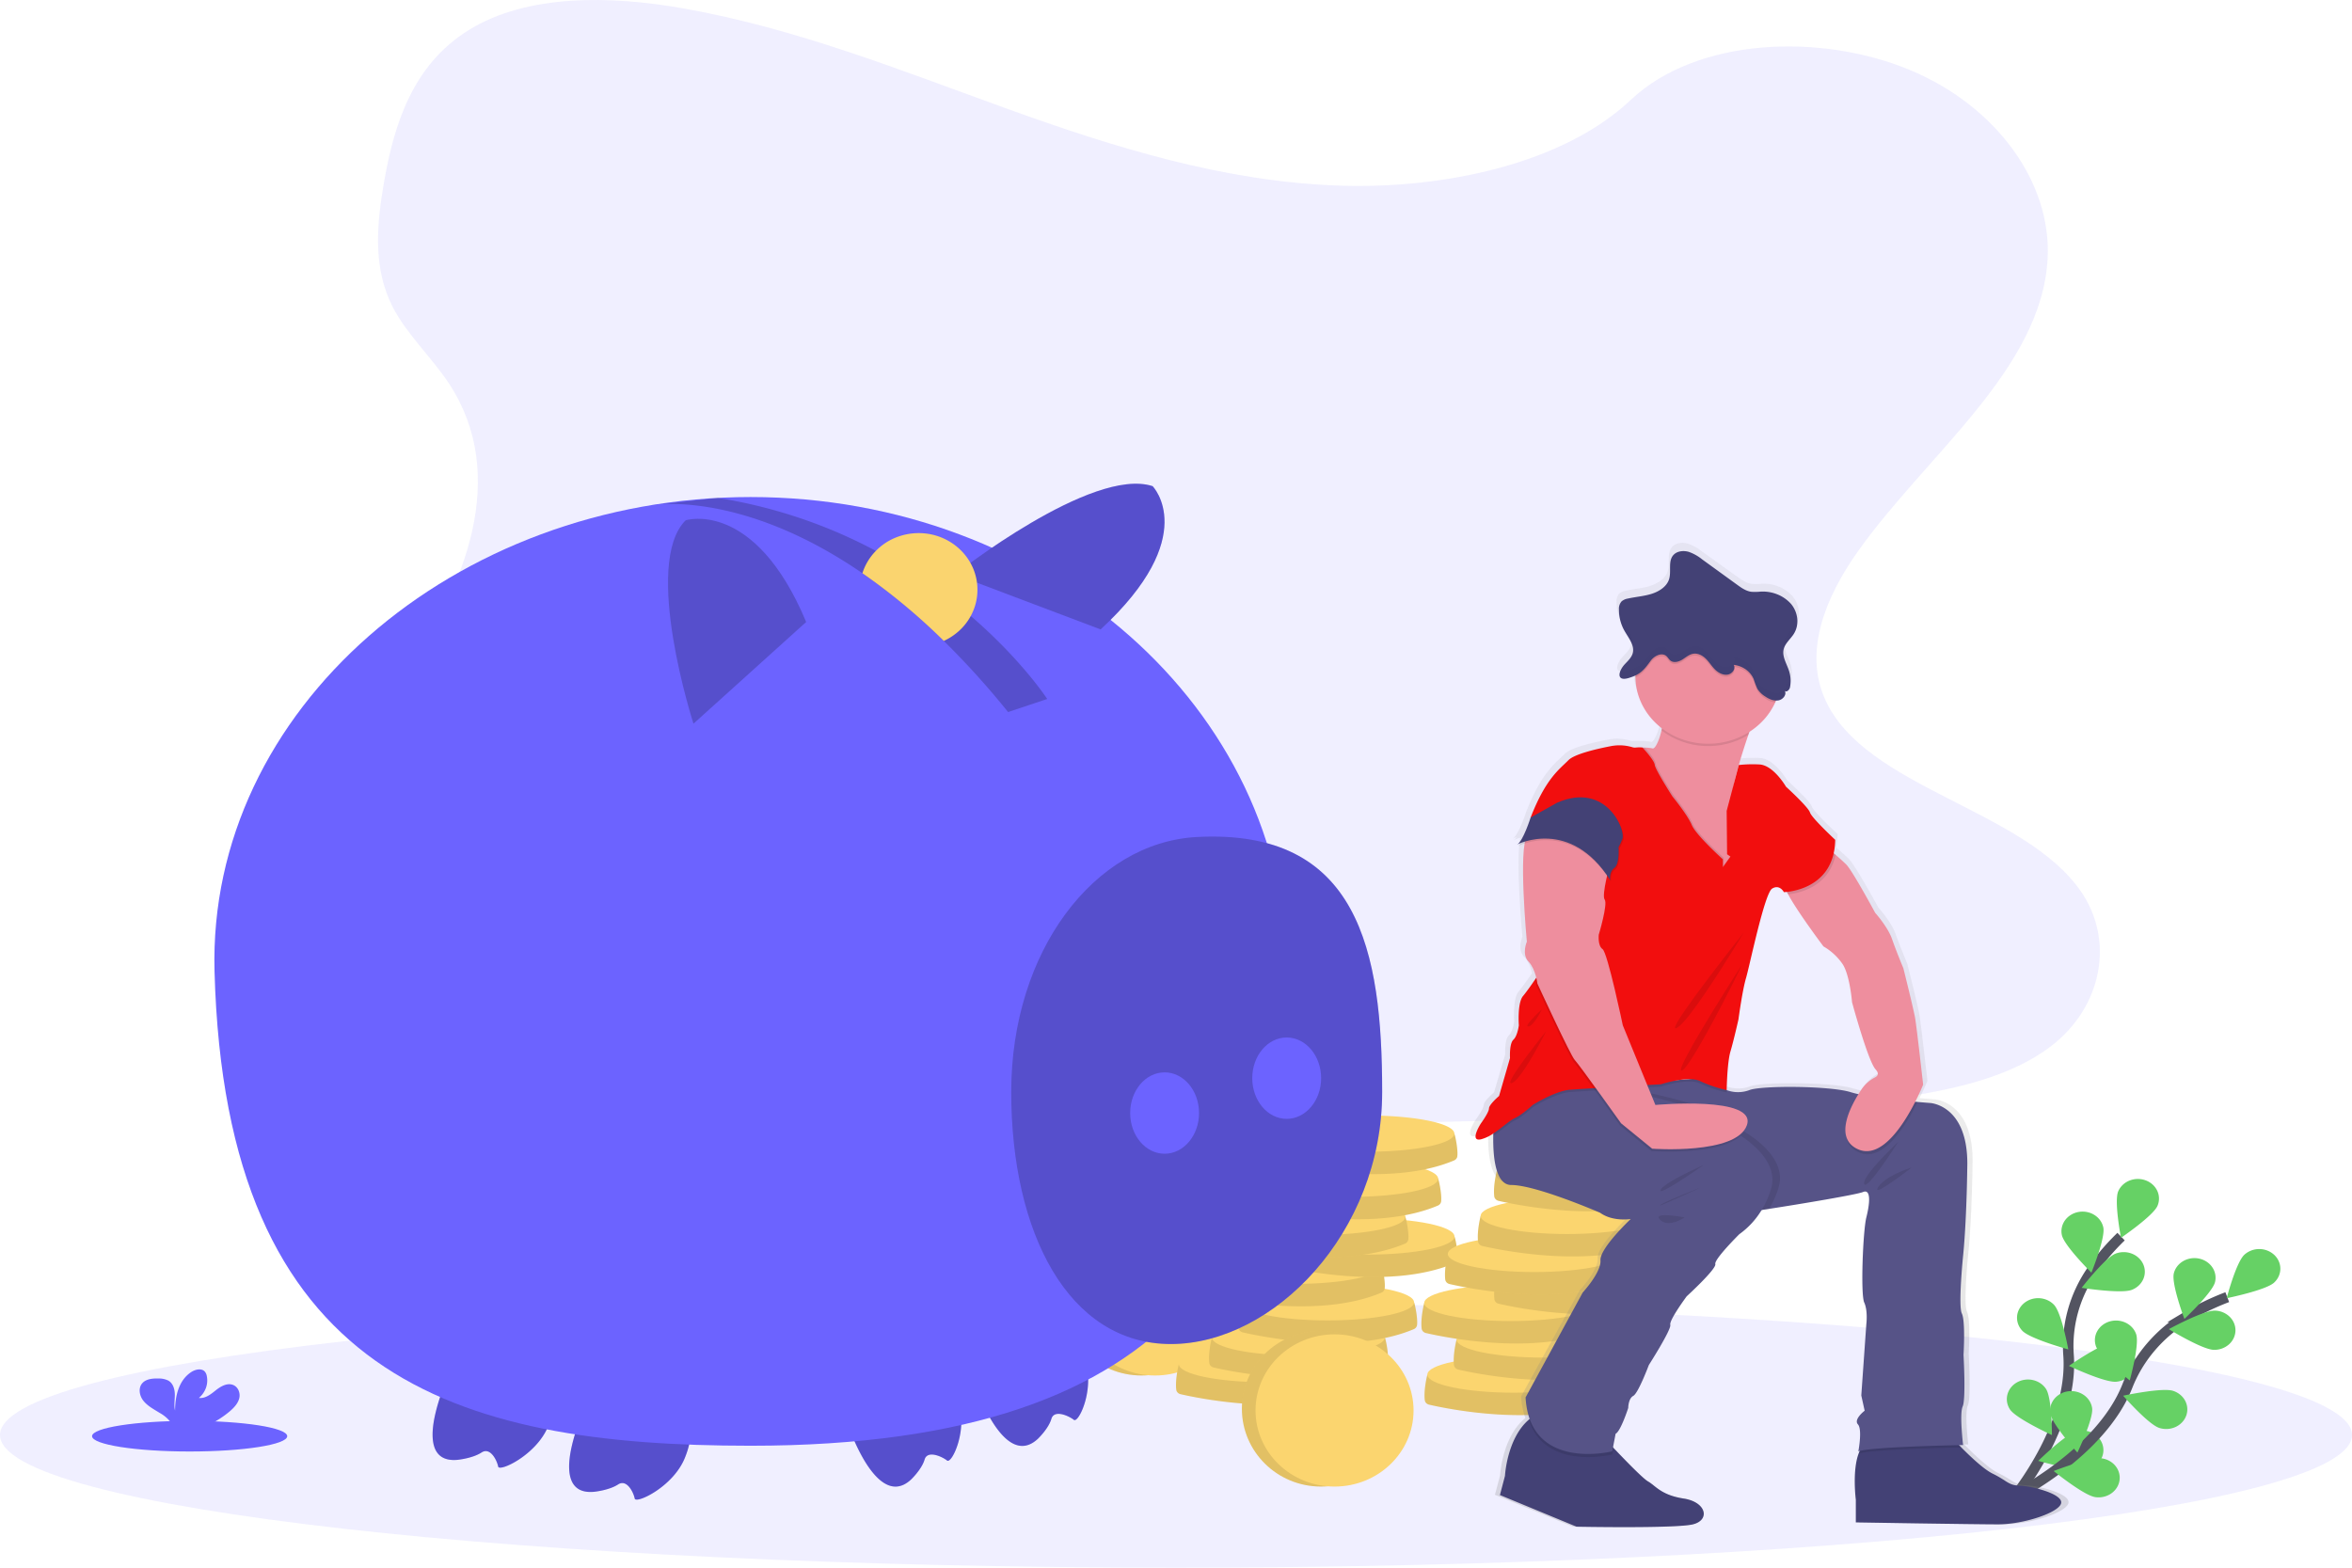
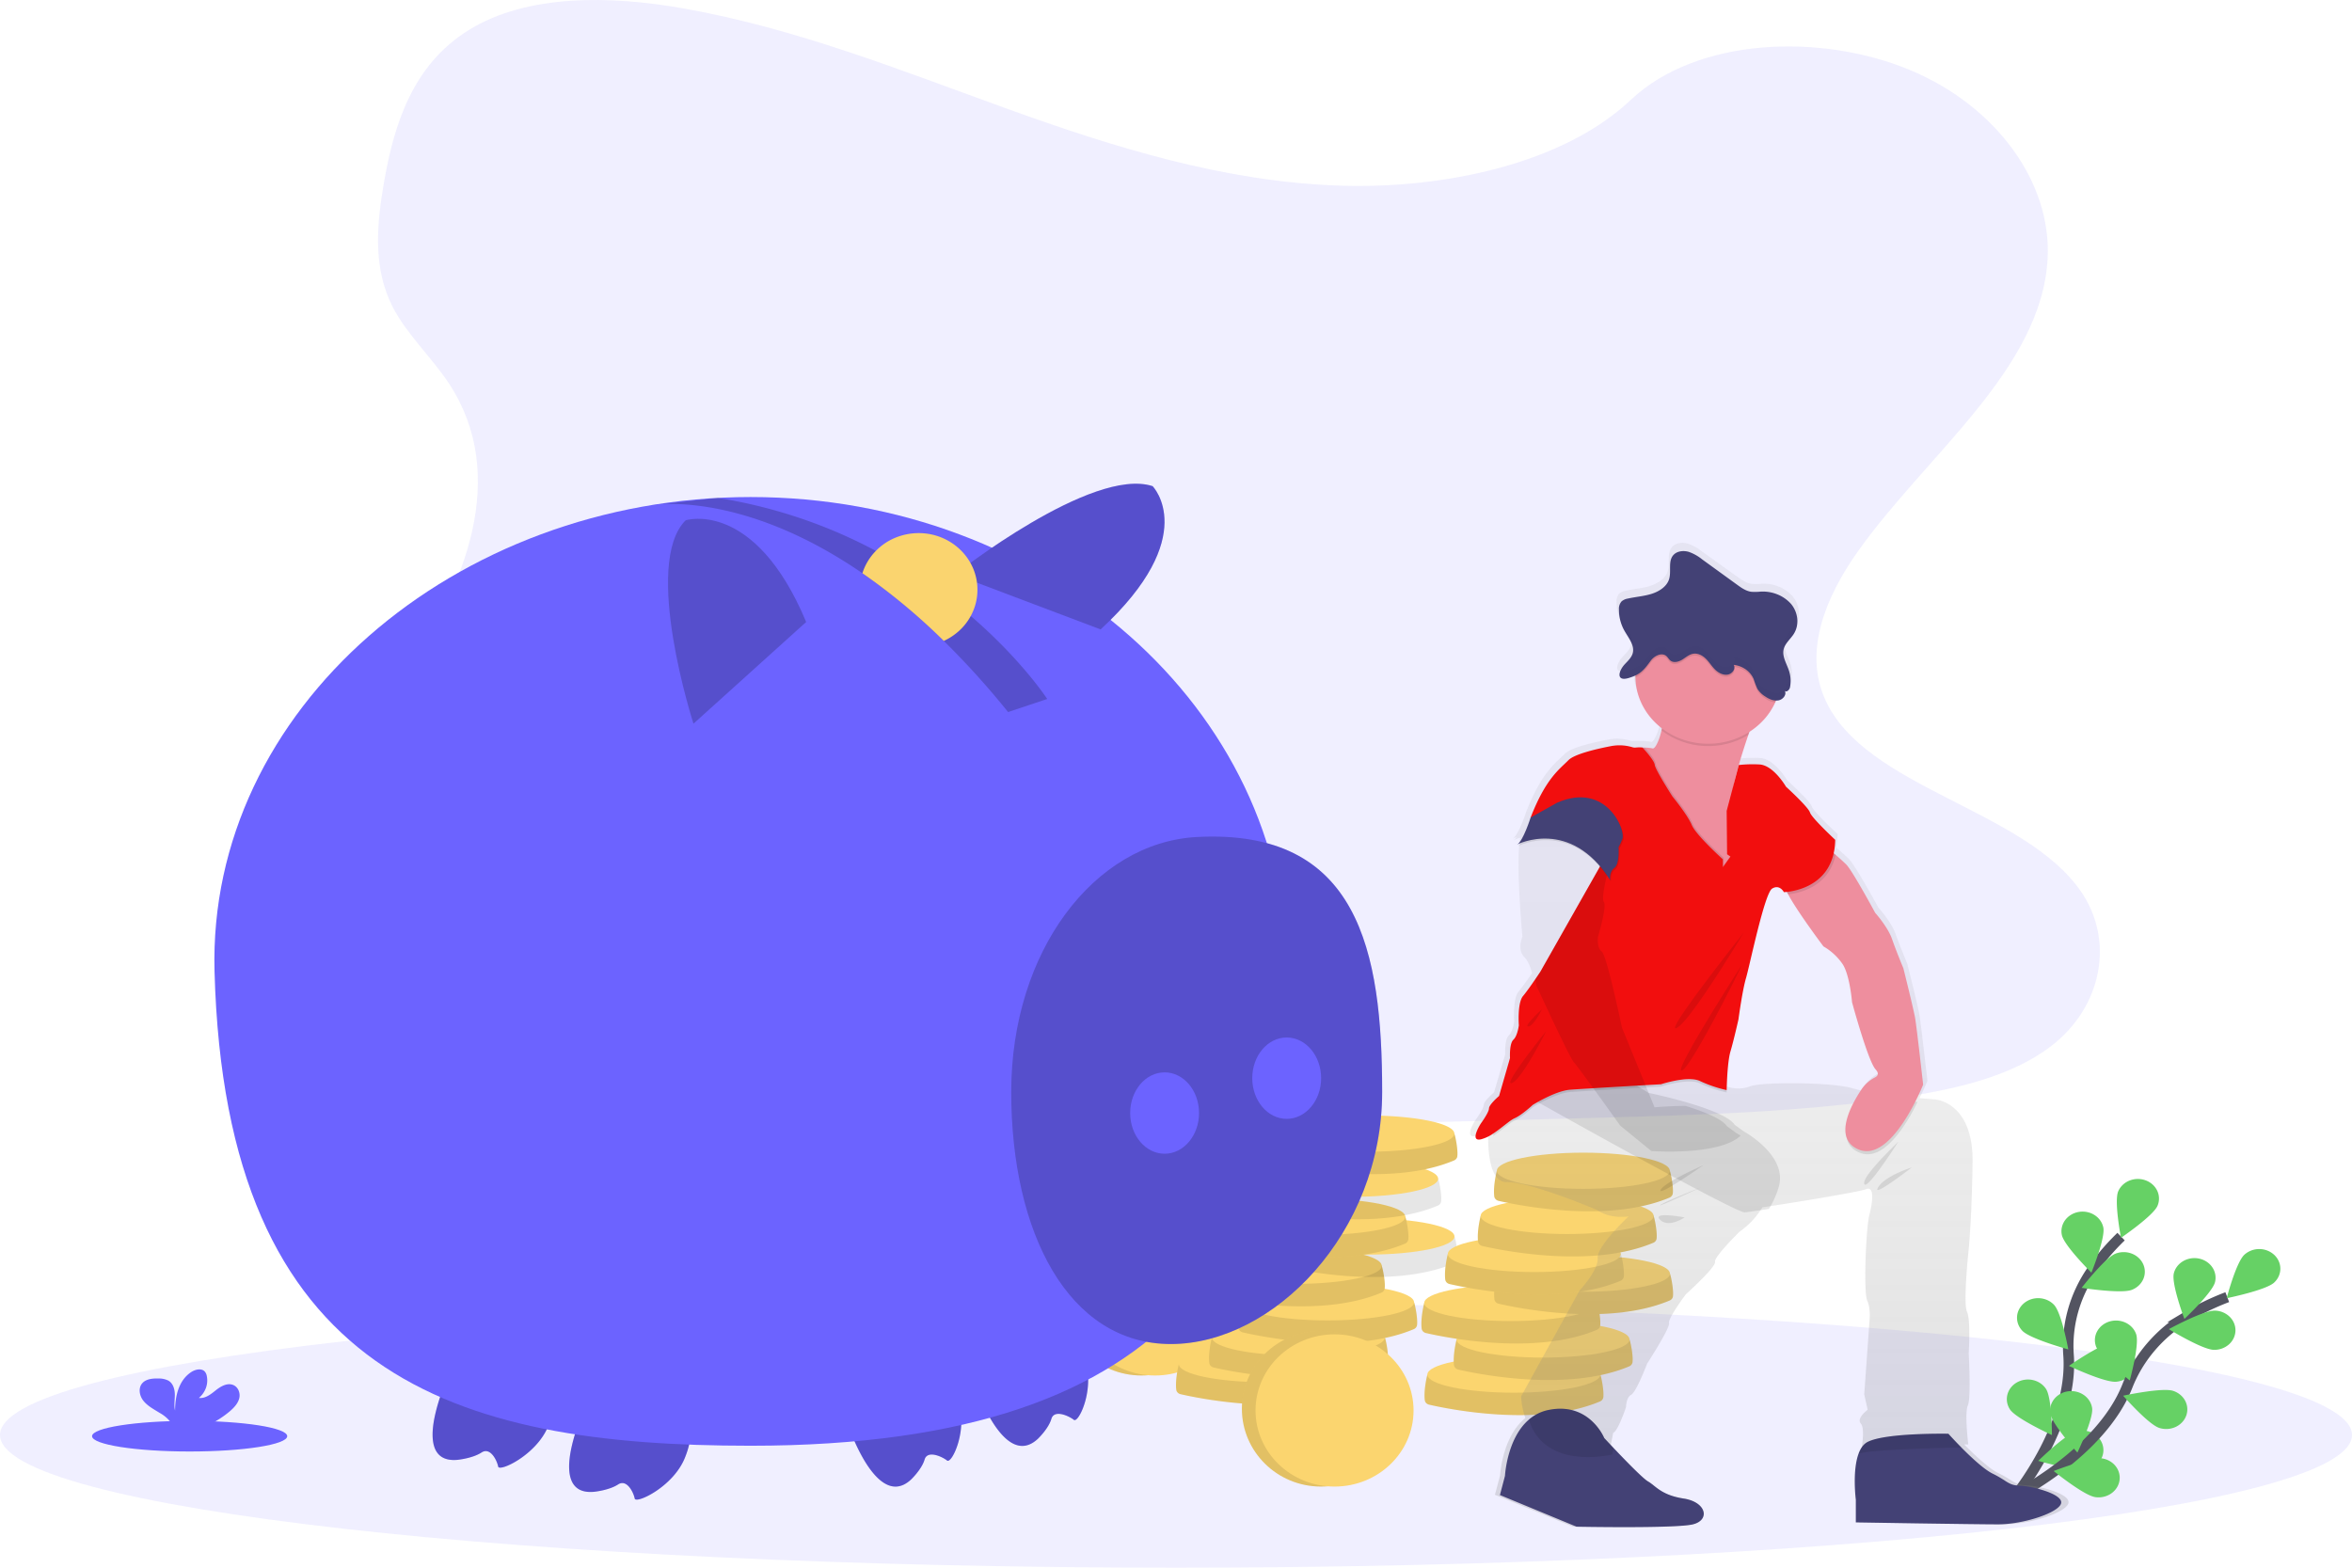
<svg xmlns="http://www.w3.org/2000/svg" width="447" height="298" fill="none">
  <g clip-path="url(#clip0)">
    <path opacity=".1" d="M223.5 298c123.436 0 223.5-11.292 223.5-25.221s-100.064-25.221-223.5-25.221S0 258.85 0 272.779 100.064 298 223.5 298z" fill="#6C63FF" />
    <path d="M382.423 285.142s11.656-13.77 10.714-27.433c-.435-5.728 1.143-11.433 4.498-16.258a45.341 45.341 0 015.477-6.384" stroke="#535461" stroke-width="2" stroke-miterlimit="10" />
    <path d="M402.573 226.453c-.821 1.913.525 8.84.525 8.84s6.113-4.164 6.935-6.077a3.48 3.48 0 00-.042-2.852c-.42-.907-1.212-1.623-2.201-1.989a4.298 4.298 0 00-3.072.036c-.978.39-1.749 1.125-2.145 2.042zM391.856 234.763c.43 2.02 5.615 7.155 5.615 7.155s2.694-6.58 2.265-8.6a3.602 3.602 0 00-.598-1.344 3.863 3.863 0 00-1.106-1.03 4.18 4.18 0 00-1.447-.559 4.321 4.321 0 00-1.567-.002 4.185 4.185 0 00-1.448.555c-.439.271-.816.62-1.11 1.027a3.588 3.588 0 00-.601 1.343c-.104.48-.105.974-.003 1.455zM384.345 252.964c1.469 1.542 8.738 3.545 8.738 3.545s-1.252-6.942-2.722-8.485a3.996 3.996 0 00-1.247-.881 4.314 4.314 0 00-3.068-.175 4.079 4.079 0 00-1.354.733 3.763 3.763 0 00-.948 1.158 3.48 3.48 0 00-.188 2.848c.171.463.44.89.789 1.257zM382.004 267.924c1.167 1.751 7.967 4.865 7.967 4.865s.029-7.039-1.138-8.79a3.867 3.867 0 00-1.069-1.064 4.15 4.15 0 00-1.426-.604 4.323 4.323 0 00-1.567-.051 4.22 4.22 0 00-1.468.51 3.918 3.918 0 00-1.146.993 3.606 3.606 0 00-.649 1.324 3.463 3.463 0 00-.054 1.454c.085.484.272.947.55 1.363zM405.143 245.189c-2.05.785-9.527-.385-9.527-.385s4.414-5.723 6.464-6.508a4.303 4.303 0 013.074.004c.983.38 1.764 1.106 2.17 2.02a3.484 3.484 0 01-.004 2.854c-.409.913-1.192 1.638-2.177 2.015zM402.165 262.653c-2.209.18-8.967-3.013-8.967-3.013s6.057-4.235 8.266-4.415a4.315 4.315 0 011.559.157c.503.147.97.385 1.375.699.404.315.738.701.982 1.135a3.473 3.473 0 01.268 2.844 3.667 3.667 0 01-.754 1.276c-.34.375-.755.685-1.224.911a4.238 4.238 0 01-1.505.406zM396.762 279.258c-2.145.523-9.386-1.563-9.386-1.563s5.198-5.125 7.343-5.648a4.285 4.285 0 013.045.385c.92.498 1.589 1.316 1.86 2.272a3.495 3.495 0 01-.415 2.827c-.537.854-1.417 1.475-2.447 1.727z" fill="#66D165" />
    <path d="M382.522 284.569s16.668-8.205 21.769-21.05c2.103-5.4 6.036-10.022 11.209-13.171a49.472 49.472 0 017.794-3.776" stroke="#535461" stroke-width="2" stroke-miterlimit="10" />
    <path d="M426.56 238.496c-1.586 1.439-3.378 8.279-3.378 8.279s7.406-1.507 8.992-2.947c.762-.691 1.196-1.634 1.209-2.623.012-.989-.399-1.942-1.144-2.649a4.174 4.174 0 00-2.826-1.122 4.188 4.188 0 00-2.853 1.062zM413.136 242.059c-.489 2.009 2.01 8.654 2.01 8.654s5.335-5.002 5.823-7.01c.117-.478.13-.972.041-1.454a3.555 3.555 0 00-.562-1.358 3.86 3.86 0 00-1.079-1.055 4.178 4.178 0 00-1.431-.591 4.322 4.322 0 00-1.567-.038 4.196 4.196 0 00-1.462.522 3.893 3.893 0 00-1.136 1.001c-.305.4-.521.852-.637 1.329zM398.324 255.874c.67 1.963 6.441 6.528 6.441 6.528s1.885-6.818 1.215-8.78a3.665 3.665 0 00-.755-1.275 3.995 3.995 0 00-1.224-.909 4.31 4.31 0 00-3.062-.244 4.12 4.12 0 00-1.372.701 3.804 3.804 0 00-.979 1.136 3.486 3.486 0 00-.264 2.843zM389.653 268.67c.303 2.04 5.16 7.445 5.16 7.445s3.099-6.424 2.796-8.464a3.54 3.54 0 00-.513-1.374 3.83 3.83 0 00-1.04-1.088 4.158 4.158 0 00-1.41-.635 4.308 4.308 0 00-1.564-.086 4.194 4.194 0 00-1.48.476 3.915 3.915 0 00-1.172.966c-.318.39-.551.834-.684 1.308a3.46 3.46 0 00-.093 1.452zM420.731 256.59c-2.217-.053-8.542-3.935-8.542-3.935s6.534-3.572 8.751-3.518a4.154 4.154 0 012.808 1.16c.733.717 1.13 1.675 1.102 2.663-.028.989-.477 1.926-1.249 2.607a4.193 4.193 0 01-2.87 1.023zM410.386 271.437c-2.098-.667-6.882-6.128-6.882-6.128s7.385-1.594 9.484-.927c1.007.321 1.836.999 2.305 1.887.469.888.538 1.912.193 2.848-.345.935-1.076 1.705-2.032 2.14-.957.435-2.06.5-3.068.18zM398.199 284.584c-2.19-.328-7.899-4.96-7.899-4.96s6.989-2.729 9.178-2.401c1.052.157 1.993.696 2.616 1.498.624.801.879 1.8.709 2.776-.17.976-.75 1.85-1.614 2.429a4.257 4.257 0 01-2.99.658z" fill="#66D165" />
    <path opacity=".1" d="M254.742 35.292c-22.085-.712-43.12-7.331-63.205-14.573C171.451 13.477 151.556 5.454 130 1.617 116.135-.851 100.28-1.201 89.109 5.7c-10.75 6.64-14.224 18.104-16.092 28.741-1.405 8.003-2.23 16.426 1.62 23.918 2.672 5.202 7.418 9.574 10.7 14.556 11.42 17.336 3.348 38.714-9.028 55.641-5.805 7.94-12.538 15.515-17.018 23.968s-6.552 18.138-2.633 26.76c3.885 8.547 13.143 14.966 23.171 19.481 20.368 9.17 44.369 11.795 67.774 13.281 51.808 3.291 103.893 1.866 155.839.44 19.224-.529 38.533-1.064 57.445-3.823 10.502-1.533 21.344-3.965 28.968-9.837 9.679-7.455 12.079-20.078 5.593-29.425-10.879-15.679-40.958-19.573-48.562-36.399-4.185-9.262.113-19.579 6.195-28.168C366.13 86.408 388 70.242 389.152 49.18c.792-14.466-9.722-28.953-25.979-35.797-17.04-7.175-40.668-6.272-53.239 5.604-12.945 12.228-35.693 16.934-55.192 16.305z" fill="#6C63FF" />
    <path d="M216.928 261.467c8.293 0 15.016-6.625 15.016-14.798 0-8.172-6.723-14.797-15.016-14.797s-15.016 6.625-15.016 14.797c0 8.173 6.723 14.798 15.016 14.798z" fill="#FBD56F" />
    <path opacity=".1" d="M216.928 261.467c8.293 0 15.016-6.625 15.016-14.798 0-8.172-6.723-14.797-15.016-14.797s-15.016 6.625-15.016 14.797c0 8.173 6.723 14.798 15.016 14.798z" fill="#000" />
    <path d="M219.52 261.467c8.293 0 15.016-6.478 15.016-14.468 0-7.991-6.723-14.468-15.016-14.468s-15.016 6.477-15.016 14.468c0 7.99 6.723 14.468 15.016 14.468z" fill="#FBD56F" />
    <path d="M225.602 260.11l-1.562-.808s-.731 2.831-.492 4.848a.976.976 0 00.26.553c.145.155.338.265.553.315 3.593.828 20.719 4.358 32.496-.613a1.07 1.07 0 00.428-.327.956.956 0 00.198-.48c.144-1.239-.367-3.797-.571-4.296-.44-1.072-31.31.808-31.31.808z" fill="#FBD56F" />
    <path opacity=".1" d="M225.602 260.11l-1.562-.808s-.731 2.831-.492 4.848a.976.976 0 00.26.553c.145.155.338.265.553.315 3.593.828 20.719 4.358 32.496-.613a1.07 1.07 0 00.428-.327.956.956 0 00.198-.48c.144-1.239-.367-3.797-.571-4.296-.44-1.072-31.31.808-31.31.808z" fill="#000" />
    <path d="M240.476 262.743c9.077 0 16.436-1.54 16.436-3.44 0-1.899-7.359-3.439-16.436-3.439s-16.436 1.54-16.436 3.439c0 1.9 7.359 3.44 16.436 3.44z" fill="#FBD56F" />
    <path d="M231.882 255.035l-1.562-.807s-.731 2.83-.492 4.847a.97.97 0 00.26.553c.145.155.339.265.554.315 3.593.829 20.719 4.358 32.495-.613.171-.072.318-.185.428-.326a.96.96 0 00.198-.48c.145-1.24-.367-3.798-.571-4.296-.439-1.073-31.31.807-31.31.807z" fill="#FBD56F" />
    <path opacity=".1" d="M231.882 255.035l-1.562-.807s-.731 2.83-.492 4.847a.97.97 0 00.26.553c.145.155.339.265.554.315 3.593.829 20.719 4.358 32.495-.613.171-.072.318-.185.428-.326a.96.96 0 00.198-.48c.145-1.24-.367-3.798-.571-4.296-.439-1.073-31.31.807-31.31.807z" fill="#000" />
    <path d="M246.755 257.668c9.078 0 16.436-1.54 16.436-3.439 0-1.9-7.358-3.44-16.436-3.44-9.077 0-16.436 1.54-16.436 3.44 0 1.899 7.359 3.439 16.436 3.439z" fill="#FBD56F" />
    <path d="M237.433 248.365l-1.562-.808s-.731 2.831-.492 4.848a.976.976 0 00.26.553c.145.155.338.265.553.315 3.594.828 20.719 4.358 32.496-.614.171-.072.318-.184.428-.326a.956.956 0 00.198-.48c.144-1.239-.367-3.797-.571-4.296-.44-1.072-31.31.808-31.31.808z" fill="#FBD56F" />
    <path opacity=".1" d="M237.433 248.365l-1.562-.808s-.731 2.831-.492 4.848a.976.976 0 00.26.553c.145.155.338.265.553.315 3.594.828 20.719 4.358 32.496-.614.171-.072.318-.184.428-.326a.956.956 0 00.198-.48c.144-1.239-.367-3.797-.571-4.296-.44-1.072-31.31.808-31.31.808z" fill="#000" />
    <path d="M252.307 250.999c9.077 0 16.436-1.54 16.436-3.44s-7.359-3.44-16.436-3.44-16.436 1.54-16.436 3.44 7.359 3.44 16.436 3.44z" fill="#FBD56F" />
    <path d="M231.284 241.422l-1.562-.807s-.73 2.83-.491 4.847a.968.968 0 00.259.553c.146.155.339.265.554.315 3.593.829 20.719 4.358 32.496-.613.17-.073.318-.185.428-.326a.962.962 0 00.197-.48c.145-1.24-.366-3.798-.571-4.296-.439-1.073-31.31.807-31.31.807z" fill="#FBD56F" />
    <path opacity=".1" d="M231.284 241.422l-1.562-.807s-.73 2.83-.491 4.847a.968.968 0 00.259.553c.146.155.339.265.554.315 3.593.829 20.719 4.358 32.496-.613.17-.073.318-.185.428-.326a.962.962 0 00.197-.48c.145-1.24-.366-3.798-.571-4.296-.439-1.073-31.31.807-31.31.807z" fill="#000" />
    <path d="M246.159 244.054c9.077 0 16.436-1.54 16.436-3.44 0-1.899-7.359-3.439-16.436-3.439-9.078 0-16.436 1.54-16.436 3.439 0 1.9 7.358 3.44 16.436 3.44z" fill="#FBD56F" />
-     <path d="M245.115 235.85l-1.562-.807s-.73 2.831-.491 4.848a.969.969 0 00.259.552c.146.156.339.266.554.316 3.593.828 20.719 4.358 32.496-.614.17-.072.318-.184.428-.326a.958.958 0 00.197-.48c.145-1.24-.366-3.798-.571-4.296-.439-1.073-31.31.807-31.31.807z" fill="#FBD56F" />
    <path opacity=".1" d="M245.115 235.85l-1.562-.807s-.73 2.831-.491 4.848a.969.969 0 00.259.552c.146.156.339.266.554.316 3.593.828 20.719 4.358 32.496-.614.17-.072.318-.184.428-.326a.958.958 0 00.197-.48c.145-1.24-.366-3.798-.571-4.296-.439-1.073-31.31.807-31.31.807z" fill="#000" />
    <path d="M259.99 238.482c9.077 0 16.436-1.54 16.436-3.439 0-1.9-7.359-3.44-16.436-3.44-9.078 0-16.436 1.54-16.436 3.44 0 1.899 7.358 3.439 16.436 3.439z" fill="#FBD56F" />
    <path d="M235.771 232.106l-1.562-.808s-.731 2.831-.492 4.848a.964.964 0 00.26.552c.145.156.338.266.553.316 3.593.828 20.719 4.358 32.496-.614.171-.072.318-.184.428-.326a.96.96 0 00.198-.48c.144-1.24-.367-3.797-.571-4.296-.44-1.072-31.31.808-31.31.808z" fill="#FBD56F" />
    <path opacity=".1" d="M235.771 232.106l-1.562-.808s-.731 2.831-.492 4.848a.964.964 0 00.26.552c.145.156.338.266.553.316 3.593.828 20.719 4.358 32.496-.614.171-.072.318-.184.428-.326a.96.96 0 00.198-.48c.144-1.24-.367-3.797-.571-4.296-.44-1.072-31.31.808-31.31.808z" fill="#000" />
    <path d="M250.645 234.738c9.077 0 16.436-1.54 16.436-3.44s-7.359-3.44-16.436-3.44-16.436 1.54-16.436 3.44 7.359 3.44 16.436 3.44z" fill="#FBD56F" />
-     <path d="M242.009 224.875l-1.562-.807s-.731 2.83-.492 4.847a.97.97 0 00.26.553c.145.155.339.265.554.315 3.593.829 20.718 4.358 32.495-.613.171-.072.318-.185.428-.326a.964.964 0 00.198-.48c.145-1.24-.367-3.798-.571-4.296-.439-1.073-31.31.807-31.31.807z" fill="#FBD56F" />
    <path opacity=".1" d="M242.009 224.875l-1.562-.807s-.731 2.83-.492 4.847a.97.97 0 00.26.553c.145.155.339.265.554.315 3.593.829 20.718 4.358 32.495-.613.171-.072.318-.185.428-.326a.964.964 0 00.198-.48c.145-1.24-.367-3.798-.571-4.296-.439-1.073-31.31.807-31.31.807z" fill="#000" />
    <path d="M256.883 227.507c9.078 0 16.436-1.54 16.436-3.44 0-1.899-7.358-3.439-16.436-3.439-9.077 0-16.436 1.54-16.436 3.439 0 1.9 7.359 3.44 16.436 3.44z" fill="#FBD56F" />
    <path d="M245.087 216.293l-1.562-.807s-.73 2.83-.492 4.847a.97.97 0 00.26.553c.145.155.339.265.554.315 3.593.829 20.719 4.358 32.495-.613.171-.072.318-.185.428-.326a.964.964 0 00.198-.48c.145-1.24-.367-3.798-.571-4.296-.439-1.073-31.31.807-31.31.807z" fill="#FBD56F" />
    <path opacity=".1" d="M245.087 216.293l-1.562-.807s-.73 2.83-.492 4.847a.97.97 0 00.26.553c.145.155.339.265.554.315 3.593.829 20.719 4.358 32.495-.613.171-.072.318-.185.428-.326a.964.964 0 00.198-.48c.145-1.24-.367-3.798-.571-4.296-.439-1.073-31.31.807-31.31.807z" fill="#000" />
    <path d="M259.96 218.925c9.078 0 16.436-1.54 16.436-3.44 0-1.899-7.358-3.439-16.436-3.439-9.077 0-16.436 1.54-16.436 3.439 0 1.9 7.359 3.44 16.436 3.44zM272.832 262.101l-1.562-.808s-.73 2.831-.492 4.848a.982.982 0 00.26.553c.146.155.339.265.554.315 3.593.828 20.719 4.358 32.495-.613.171-.073.319-.185.428-.327a.956.956 0 00.198-.48c.145-1.239-.367-3.797-.571-4.296-.439-1.072-31.31.808-31.31.808z" fill="#FBD56F" />
    <path opacity=".1" d="M272.832 262.101l-1.562-.808s-.73 2.831-.492 4.848a.982.982 0 00.26.553c.146.155.339.265.554.315 3.593.828 20.719 4.358 32.495-.613.171-.073.319-.185.428-.327a.956.956 0 00.198-.48c.145-1.239-.367-3.797-.571-4.296-.439-1.072-31.31.808-31.31.808z" fill="#000" />
    <path d="M287.707 264.733c9.077 0 16.436-1.54 16.436-3.44s-7.359-3.44-16.436-3.44c-9.078 0-16.436 1.54-16.436 3.44s7.358 3.44 16.436 3.44z" fill="#FBD56F" />
    <path d="M278.383 255.431l-1.562-.807s-.731 2.83-.492 4.847a.97.97 0 00.26.553c.145.155.339.265.554.315 3.593.829 20.719 4.358 32.495-.613.171-.073.318-.185.428-.326a.964.964 0 00.198-.48c.145-1.24-.367-3.798-.571-4.296-.439-1.073-31.31.807-31.31.807z" fill="#FBD56F" />
    <path opacity=".1" d="M278.383 255.431l-1.562-.807s-.731 2.83-.492 4.847a.97.97 0 00.26.553c.145.155.339.265.554.315 3.593.829 20.719 4.358 32.495-.613.171-.073.318-.185.428-.326a.964.964 0 00.198-.48c.145-1.24-.367-3.798-.571-4.296-.439-1.073-31.31.807-31.31.807z" fill="#000" />
    <path d="M293.257 258.063c9.078 0 16.436-1.54 16.436-3.44 0-1.899-7.358-3.439-16.436-3.439-9.077 0-16.436 1.54-16.436 3.439 0 1.9 7.359 3.44 16.436 3.44z" fill="#FBD56F" />
    <path d="M272.236 248.487l-1.561-.807s-.731 2.83-.492 4.847a.968.968 0 00.259.553c.146.155.339.265.554.315 3.593.829 20.719 4.358 32.496-.613.17-.072.318-.185.428-.326a.969.969 0 00.198-.48c.144-1.24-.367-3.798-.572-4.296-.439-1.073-31.31.807-31.31.807z" fill="#FBD56F" />
    <path opacity=".1" d="M272.236 248.487l-1.561-.807s-.731 2.83-.492 4.847a.968.968 0 00.259.553c.146.155.339.265.554.315 3.593.829 20.719 4.358 32.496-.613.17-.072.318-.185.428-.326a.969.969 0 00.198-.48c.144-1.24-.367-3.798-.572-4.296-.439-1.073-31.31.807-31.31.807z" fill="#000" />
    <path d="M287.11 251.12c9.077 0 16.436-1.54 16.436-3.439 0-1.9-7.359-3.44-16.436-3.44-9.078 0-16.436 1.54-16.436 3.44 0 1.899 7.358 3.439 16.436 3.439z" fill="#FBD56F" />
    <path d="M286.067 242.915l-1.562-.808s-.731 2.831-.492 4.848a.974.974 0 00.259.553c.146.155.339.265.554.315 3.593.828 20.719 4.358 32.496-.613.17-.073.318-.185.428-.327a.965.965 0 00.198-.48c.144-1.239-.367-3.797-.571-4.296-.44-1.072-31.31.808-31.31.808z" fill="#FBD56F" />
    <path opacity=".1" d="M286.067 242.915l-1.562-.808s-.731 2.831-.492 4.848a.974.974 0 00.259.553c.146.155.339.265.554.315 3.593.828 20.719 4.358 32.496-.613.17-.073.318-.185.428-.327a.965.965 0 00.198-.48c.144-1.239-.367-3.797-.571-4.296-.44-1.072-31.31.808-31.31.808z" fill="#000" />
    <path d="M300.94 245.547c9.077 0 16.436-1.54 16.436-3.44s-7.359-3.44-16.436-3.44-16.436 1.54-16.436 3.44 7.359 3.44 16.436 3.44z" fill="#FBD56F" />
-     <path d="M276.722 239.17l-1.562-.808s-.731 2.831-.492 4.848a.97.97 0 00.26.553c.145.155.338.265.553.315 3.594.828 20.719 4.358 32.496-.613.171-.073.318-.185.428-.326a.963.963 0 00.198-.481c.144-1.239-.367-3.797-.571-4.296-.439-1.072-31.31.808-31.31.808z" fill="#FBD56F" />
+     <path d="M276.722 239.17l-1.562-.808s-.731 2.831-.492 4.848a.97.97 0 00.26.553c.145.155.338.265.553.315 3.594.828 20.719 4.358 32.496-.613.171-.073.318-.185.428-.326a.963.963 0 00.198-.481z" fill="#FBD56F" />
    <path opacity=".1" d="M276.722 239.17l-1.562-.808s-.731 2.831-.492 4.848a.97.97 0 00.26.553c.145.155.338.265.553.315 3.594.828 20.719 4.358 32.496-.613.171-.073.318-.185.428-.326a.963.963 0 00.198-.481c.144-1.239-.367-3.797-.571-4.296-.439-1.072-31.31.808-31.31.808z" fill="#000" />
    <path d="M291.596 241.802c9.078 0 16.436-1.54 16.436-3.44 0-1.899-7.358-3.439-16.436-3.439-9.077 0-16.436 1.54-16.436 3.439 0 1.9 7.359 3.44 16.436 3.44z" fill="#FBD56F" />
    <path d="M282.96 231.941l-1.562-.808s-.73 2.831-.492 4.848a.976.976 0 00.26.552c.145.156.339.266.554.316 3.593.828 20.719 4.358 32.495-.614.171-.072.319-.184.428-.326a.96.96 0 00.198-.48c.145-1.239-.367-3.797-.571-4.296-.439-1.072-31.31.808-31.31.808z" fill="#FBD56F" />
    <path opacity=".1" d="M282.96 231.941l-1.562-.808s-.73 2.831-.492 4.848a.976.976 0 00.26.552c.145.156.339.266.554.316 3.593.828 20.719 4.358 32.495-.614.171-.072.319-.184.428-.326a.96.96 0 00.198-.48c.145-1.239-.367-3.797-.571-4.296-.439-1.072-31.31.808-31.31.808z" fill="#000" />
    <path d="M297.834 234.573c9.078 0 16.436-1.54 16.436-3.44s-7.358-3.44-16.436-3.44c-9.077 0-16.436 1.54-16.436 3.44s7.359 3.44 16.436 3.44z" fill="#FBD56F" />
    <path d="M286.037 223.357l-1.562-.807s-.73 2.83-.491 4.848a.969.969 0 00.259.552c.146.156.339.266.554.316 3.593.828 20.719 4.358 32.495-.614a1.06 1.06 0 00.428-.326.96.96 0 00.198-.48c.145-1.24-.367-3.798-.571-4.296-.439-1.073-31.31.807-31.31.807z" fill="#FBD56F" />
    <path opacity=".1" d="M286.037 223.357l-1.562-.807s-.73 2.83-.491 4.848a.969.969 0 00.259.552c.146.156.339.266.554.316 3.593.828 20.719 4.358 32.495-.614a1.06 1.06 0 00.428-.326.96.96 0 00.198-.48c.145-1.24-.367-3.798-.571-4.296-.439-1.073-31.31.807-31.31.807z" fill="#000" />
    <path d="M300.912 225.99c9.077 0 16.436-1.54 16.436-3.439 0-1.9-7.359-3.44-16.436-3.44-9.078 0-16.436 1.54-16.436 3.44 0 1.899 7.358 3.439 16.436 3.439z" fill="#FBD56F" />
    <path d="M385.104 282.344c-2.288-.075-2.37-.898-5.311-2.321-1.66-.802-4.182-3.133-6.061-5.009-.151-.15-.297-.297-.438-.44l.779-.015s-.735-5.988-.081-7.411c.653-1.422.163-9.881.163-9.881s.409-6.437-.327-7.934c-.735-1.497.245-11.079.245-11.079s.654-5.689.817-17.291c.164-11.603-7.19-11.977-7.19-11.977s-.981-.07-2.469-.202l-.446-.04c.964-1.874 1.526-3.276 1.526-3.276s-1.226-10.854-1.553-12.725c-.326-1.872-2.287-9.582-2.287-9.582s-1.389-3.293-2.206-5.614c-.818-2.32-3.269-5.015-3.269-5.015s-4.412-8.085-5.638-9.282c-.568-.556-1.366-1.256-2.057-1.848l-.36-.306c.185-.843.283-1.701.293-2.562 0 0-4.576-4.192-4.903-5.24-.327-1.048-4.657-4.94-4.657-4.94s-2.451-4.192-5.23-4.267a24.38 24.38 0 00-3.934.111c.57-1.961 1.245-4.015 1.851-5.778l.199-.576c2.22-1.394 3.962-3.35 5.02-5.637.058-.121.11-.244.162-.367.03.001.059.005.089.005.115-.001.23-.011.343-.029.915-.146 1.689-1.105 1.267-1.861a.298.298 0 00.113.101c.047.024.1.036.154.035.304-.01.676-.419.748-.779.012-.063.019-.126.029-.189.013-.078.027-.156.037-.235.01-.073.016-.147.022-.221.007-.077.014-.153.018-.23a5.09 5.09 0 00.007-.215 5.085 5.085 0 000-.247c-.001-.066-.002-.132-.006-.198-.005-.1-.014-.2-.024-.3-.004-.041-.005-.083-.009-.124l-.001.006a6.27 6.27 0 00-.264-1.207c-.451-1.391-1.398-2.771-1.033-4.184.004-.015.011-.029.015-.044l.001.003c.304-1.096 1.325-1.893 1.951-2.872.059-.093.112-.19.163-.286.01-.018.021-.035.03-.053.038-.073.07-.147.103-.222.021-.048.044-.095.064-.143.026-.065.048-.132.071-.198.021-.06.043-.12.061-.181.018-.059.032-.119.047-.178.019-.071.037-.143.052-.215.01-.051.018-.103.027-.156a4.852 4.852 0 00.048-.38c.008-.092.014-.183.016-.276l.002-.111c0-.101-.003-.201-.009-.302-.002-.031-.003-.061-.006-.091a4.95 4.95 0 00-.035-.322l-.005-.046-.001.004a5.197 5.197 0 00-1.17-2.58 7.15 7.15 0 00-2.641-1.826 7.655 7.655 0 00-3.241-.536c-.614.065-1.233.075-1.849.032-1.026-.14-1.893-.745-2.711-1.329l-6.844-4.895a8.583 8.583 0 00-2.587-1.427c-.967-.275-2.127-.18-2.842.476-1.282 1.174-.467 3.194-.982 4.786-.445 1.379-1.88 2.313-3.365 2.779-1.485.466-3.074.568-4.6.905-.454.068-.879.25-1.231.525a2.102 2.102 0 00-.534 1.591 8.082 8.082 0 001.062 4.048c.289.509.638 1.022.945 1.543l.075.129.101.18c.053.097.104.195.152.293.021.042.039.084.059.127a4.69 4.69 0 01.228.588c.163.484.179 1.001.044 1.492-.235.805-.912 1.425-1.508 2.053a3.92 3.92 0 00-1.009 1.736l-.002.014c-.034.15-.04.305-.019.457.003.019.005.039.009.057a.721.721 0 00.063.17.575.575 0 00.042.077.59.59 0 00.266.213.95.95 0 00.237.071c.016.003.03.008.047.01.087.011.175.014.263.01.025 0 .053-.003.079-.005a3.012 3.012 0 00.343-.045c.121-.023.247-.051.386-.092a8.918 8.918 0 001.335-.49c-.001.046-.004.091-.004.137 0 .078 0 .161.008.239.023 1.468.322 2.921.883 4.294.876 2.139 2.346 4.025 4.261 5.466-.024.129-.05.259-.078.389-.394 1.795-1.218 3.596-1.726 3.457a7.397 7.397 0 00-1.515-.154c-.154-.005-.303-.006-.445-.007l-.001-.001a6.58 6.58 0 00-1.389 0 1.605 1.605 0 01-.608-.078 8.9 8.9 0 00-4.082-.212c-2.825.537-7.123 1.521-8.302 2.698-1.797 1.796-4.412 3.518-7.353 11.003 0 0-1.471 4.566-2.615 5.165.252-.121.511-.229.776-.324a1.973 1.973 0 01-.613.624 9.412 9.412 0 011.287-.499c-.893 4.877.429 18.828.429 18.828s-1.062 2.405.327 3.828c.826.845 1.274 2.163 1.504 3.096l-.201.29v.002c-.736 1.058-1.72 2.438-2.365 3.199-1.144 1.347-.817 5.614-.817 5.614s-.245 2.021-1.062 2.77c-.817.748-.654 3.518-.654 3.518l-2.125 7.261s-1.961 1.647-1.961 2.395c0 .749-1.552 2.845-1.552 2.845s-2.37 3.593 0 3.069a7.684 7.684 0 002.392-1.117l-.001.054-.008.401c-.067 3.913.392 9.42 3.5 9.42 4.821 0 17.241 5.314 17.241 5.314 2.533 1.797 5.964 1.198 5.964 1.198s-6.046 5.614-5.883 7.935c.164 2.32-3.431 6.138-3.431 6.138l-11.113 20.136c.062 1.403.33 2.791.797 4.127-.053.043-.108.084-.16.127-4.27 3.622-4.641 10.792-4.641 10.792l-.98 3.667 14.871 6.064s19.283.374 22.633-.45c3.35-.823 2.615-4.266-1.797-4.94-4.413-.674-5.475-2.47-6.946-3.294-.992-.555-4.515-4.145-6.701-6.421l-.097-.1.507-2.611c.98-.449 2.451-4.94 2.451-4.94s0-1.797.981-2.321c.98-.524 3.023-5.913 3.023-5.913s4.412-6.812 4.167-7.71c-.245-.899 3.187-5.465 3.187-5.465s5.801-5.24 5.556-6.175c-.245-.936 4.657-5.727 4.657-5.727a15.576 15.576 0 004.339-4.638c.441-.066.915-.136 1.415-.214 6.416-.976 17.077-2.741 18.269-3.232 1.634-.674 1.307 2.32.653 4.866-.653 2.545-1.144 14.746-.408 16.318.735 1.572.408 4.117.408 4.117l-.98 13.698.653 2.92s-2.206 1.646-1.307 2.62c.899.973.082 5.165.082 5.165.077-.027.168-.053.271-.078a6.75 6.75 0 00-.221.51c-1.266 3.352-.54 8.85-.54 8.85v4.341s22.633.374 27.617.374c4.984 0 11.848-2.245 12.256-4.042.409-1.796-5.719-3.293-8.007-3.368zm-64.374-77.927l-1.483.115c.492-.066.987-.105 1.483-.115zm9.039-57.457c.208-.866.46-1.797.738-2.752l-.738 2.752zm2.796 59.556a6.429 6.429 0 01-4.402.004l-.01-.004s.082-5.24.735-7.411c.654-2.171 1.553-6.138 1.553-6.138s.735-5.464 1.471-7.934c.735-2.471 3.595-16.244 5.065-17.142 1.471-.899 2.288.673 2.288.673s.22-.004.588-.042c.069.144.147.297.234.459 1.744 3.271 6.859 9.988 6.859 9.988a11.43 11.43 0 013.759 3.444c1.389 2.17 1.797 7.261 1.797 7.261s3.105 11.303 4.576 12.875c.735.786.408 1.254-.101 1.525a7.07 7.07 0 00-2.579 2.211c-.21.309-.431.647-.656 1.008a17.365 17.365 0 01-1.485-.377c-4.004-1.249-17.486-1.298-19.692-.4z" fill="url(#paint0_linear)" />
    <path d="M352.701 285.083v4.305s22.148.372 27.025.372c4.877 0 11.593-2.227 11.993-4.009.4-1.781-5.597-3.266-7.836-3.34-2.238-.074-2.318-.891-5.197-2.301-1.624-.796-4.092-3.107-5.931-4.967a81.882 81.882 0 01-2.464-2.604s-11.913-.223-15.351 1.558c-.791.412-1.338 1.216-1.709 2.211-1.24 3.324-.53 8.775-.53 8.775z" fill="#434175" />
    <path opacity=".1" d="M353.23 276.308c2.498-.806 17.122-1.119 19.525-1.165a81.882 81.882 0 01-2.464-2.604s-11.913-.223-15.351 1.558c-.792.412-1.339 1.216-1.71 2.211z" fill="#000" />
-     <path d="M288.979 207.664l1.292.725.484.271c.526.296 1.158.648 1.879 1.051 10.049 5.622 37.46 20.863 38.96 20.741.393-.031 1.575-.196 3.206-.442.432-.065.895-.135 1.385-.212 6.278-.968 16.71-2.719 17.876-3.206 1.599-.668 1.279 2.302.639 4.825-.639 2.524-1.119 14.623-.4 16.182.72 1.559.4 4.083.4 4.083l-.959 13.583.639 2.895s-2.158 1.633-1.279 2.598c.88.965.08 5.122.08 5.122 2.559-.891 19.909-1.188 19.909-1.188s-.72-5.938-.08-7.348c.639-1.411.16-9.798.16-9.798s.399-6.384-.32-7.869c-.72-1.484.24-10.985.24-10.985s.639-5.642.799-17.147c.16-11.505-7.036-11.877-7.036-11.877s-.959-.069-2.416-.2c-2.85-.254-7.599-.739-10.771-1.379a19.084 19.084 0 01-1.924-.474c-3.918-1.238-17.11-1.287-19.269-.396a6.21 6.21 0 01-4.308.004l-.009-.004-1.679-2.524-16.037 1.269-1.7.135-15.788 1.25-1.086.087-2.887.228z" fill="#565387" />
    <path opacity=".1" d="M353.262 219.05c4.658 2.108 9.103-5.365 11.176-9.583-2.85-.254-7.599-.739-10.772-1.379-2.086 3.251-4.87 8.942-.404 10.962z" fill="#000" />
    <path d="M339.27 168.544c.097.51.288 1.001.565 1.452 1.706 3.243 6.711 9.905 6.711 9.905a11.218 11.218 0 013.678 3.414c1.359 2.153 1.759 7.2 1.759 7.2s3.038 11.209 4.477 12.768c.72.779.4 1.244-.099 1.512a6.944 6.944 0 00-2.523 2.193c-2.097 3.13-5.444 9.337-.736 11.467 6.396 2.895 12.393-12.277 12.393-12.277s-1.199-10.764-1.519-12.619c-.32-1.856-2.239-9.502-2.239-9.502s-1.359-3.266-2.159-5.567c-.799-2.301-3.198-4.973-3.198-4.973s-4.317-8.017-5.517-9.204a44.417 44.417 0 00-2.013-1.832c-.782-.679-1.425-1.212-1.425-1.212s-8.235 5.493-8.155 7.275z" fill="#EE8E9E" />
    <path d="M285.062 284.193l14.551 6.012s18.869.371 22.147-.445c3.278-.817 2.559-4.231-1.759-4.899-4.317-.668-5.357-2.45-6.796-3.266-.97-.551-4.418-4.111-6.558-6.368-1.029-1.086-1.757-1.872-1.757-1.872s-2.798-6.903-10.554-5.344a8.165 8.165 0 00-3.774 1.844c-4.178 3.591-4.541 10.7-4.541 10.7l-.959 3.638z" fill="#434175" />
    <path opacity=".1" d="M290.756 208.659c.526.296 1.158.648 1.879 1.051 10.048 5.622 37.46 20.863 38.959 20.741.394-.031 1.576-.196 3.207-.442.431-.066.895-.135 1.384-.213.02-.028.037-.056.055-.084a16.398 16.398 0 001.831-4.16c1.679-5.938-6.636-10.466-6.636-10.466l-1.759-1.269c-1.999-3.125-16.391-6.08-16.391-6.08l-1.855-1.156-.99-.618-.26-.162-2.252-1.404-11.273.742-3.349 1.999-.353.21-1.242.743-.955.568zM290.562 269.855c3.061 9.827 15.847 6.618 15.847 6.618l.239-1.246c-1.03-1.086-1.758-1.872-1.758-1.872s-2.798-6.903-10.554-5.344a8.165 8.165 0 00-3.774 1.844z" fill="#000" />
-     <path d="M287.22 225.256c4.717 0 16.87 5.271 16.87 5.271 2.479 1.781 5.837 1.187 5.837 1.187s-5.917 5.567-5.757 7.868c.16 2.301-3.358 6.087-3.358 6.087l-10.874 19.968c.8 14.177 16.471 10.243 16.471 10.243l.64-3.34c.959-.446 2.398-4.899 2.398-4.899s0-1.782.96-2.301c.959-.52 2.958-5.864 2.958-5.864s4.317-6.755 4.077-7.646c-.239-.891 3.119-5.419 3.119-5.419s5.676-5.196 5.437-6.123c-.24-.928 4.557-5.679 4.557-5.679a15.364 15.364 0 004.245-4.599 16.363 16.363 0 001.831-4.16c1.353-4.782-3.777-8.65-5.825-9.973-.496-.321-.811-.493-.811-.493l-1.759-1.269c-.908-1.423-4.381-2.808-7.898-3.896-2.536-.785-5.096-1.416-6.732-1.795-1.082-.249-1.76-.389-1.76-.389l-1.855-1.156-.653-.407-.598-.373-2.251-1.404-5.016.33-6.258.412-3.348 1.999-1.596.953-6.249 3.729s-.165 1.428-.218 3.345l-.009.452c-.066 3.881.384 9.341 3.425 9.341z" fill="#565387" />
    <path d="M311.285 142.119l1.679 5.567s2.958 9.575 3.278 10.243c.32.668 8.076 7.423 8.395 7.572.32.148 4.543 2.375 4.543 2.375s.335-12.248.015-15.811a9.435 9.435 0 01.208-2.333c.51-2.793 1.8-6.887 2.87-10.041.895-2.642 1.639-4.624 1.639-4.624s-18.709-.742-18.07.965c.242.646.164 1.725-.07 2.807-.385 1.78-1.191 3.566-1.689 3.428a7.217 7.217 0 00-1.482-.153 22.562 22.562 0 00-1.316.005z" fill="#EE8E9E" />
    <path opacity=".1" d="M315.772 138.839c2.286 1.771 5.126 2.811 8.099 2.964 2.972.154 5.919-.587 8.402-2.112.896-2.642 1.639-4.624 1.639-4.624s-18.709-.742-18.069.965c.241.646.163 1.725-.071 2.807z" fill="#000" />
    <path d="M338.472 128.539a11.979 11.979 0 01-1.091 4.992c-1.077 2.368-2.895 4.382-5.219 5.781-2.323 1.398-5.045 2.117-7.813 2.063-2.769-.053-5.456-.877-7.714-2.364-2.259-1.487-3.985-3.569-4.955-5.977a11.866 11.866 0 01-.863-4.258c-.008-.078-.008-.159-.008-.237 0-3.406 1.457-6.672 4.051-9.081 2.594-2.408 6.112-3.761 9.78-3.761 3.669 0 7.187 1.353 9.781 3.761 2.594 2.409 4.051 5.675 4.051 9.081z" fill="#EE8E9E" />
    <path opacity=".1" d="M311.285 142.12l1.679 5.567s2.958 9.576 3.278 10.244c.32.668 8.076 7.422 8.395 7.571.32.148 4.543 2.375 4.543 2.375s.335-12.247.015-15.81a9.443 9.443 0 01.208-2.334l-1.088 4.115.08 8.239.64.446-1.439 2.004v-1.485s-5.117-4.602-5.917-6.532c-.799-1.93-3.678-5.424-3.678-5.424s-3.278-5.116-3.358-6.007c-.062-.695-1.439-2.301-2.042-2.974a22.562 22.562 0 00-1.316.005zM339.27 168.544c.097.51.288 1.001.565 1.452 1.747-.167 7.704-1.198 9.015-7.515-.782-.679-1.425-1.212-1.425-1.212s-8.235 5.493-8.155 7.275zM283.794 215.915c1.613-1.06 3.149-2.506 4.065-2.906 1.359-.594 3.438-2.524 3.438-2.524s.527-.333 1.337-.774c1.484-.807 3.916-1.977 5.779-2.121 1.669-.129 7.215-.459 11.577-.711 3.156-.184 5.693-.328 5.693-.328s5.197-1.707 7.435-.594a24.707 24.707 0 005.037 1.707s.002-.162.01-.441l-.01-.004-1.679-2.524-17.737 1.404-2.251-1.404-11.273.742-3.349 1.999-2.888.228 1.292.725-6.249 3.729s-.192 1.658-.227 3.797z" fill="#000" />
    <path d="M281.463 216.571a7.46 7.46 0 002.341-1.108v-.001c1.61-1.059 3.141-2.5 4.055-2.9 1.36-.594 3.438-2.524 3.438-2.524s4.238-2.672 7.116-2.894c.785-.061 2.426-.167 4.398-.286 2.018-.124 4.38-.264 6.527-.387 1.238-.073 2.403-.141 3.389-.197l2.956-.17s5.197-1.707 7.436-.594a24.668 24.668 0 005.037 1.708s.08-5.196.72-7.349c.639-2.152 1.519-6.087 1.519-6.087s.719-5.418 1.439-7.868c.719-2.449 3.518-16.107 4.957-16.998 1.439-.891 2.239.668 2.239.668s9.594-.149 9.754-9.947c0 0-4.477-4.156-4.797-5.196-.32-1.039-4.558-4.899-4.558-4.899s-2.398-4.156-5.117-4.231a23.574 23.574 0 00-3.85.11l-2.306 8.723.08 8.24.64.445-1.44 2.004v-1.484s-5.117-4.602-5.916-6.532c-.8-1.93-3.678-5.425-3.678-5.425s-3.278-5.116-3.358-6.006c-.08-.891-2.319-3.278-2.319-3.278a6.175 6.175 0 00-1.359 0 1.558 1.558 0 01-.595-.078 8.593 8.593 0 00-3.994-.21c-2.765.533-6.971 1.508-8.124 2.675-1.759 1.781-4.317 3.489-7.195 10.911l15.511 5.196-1.328 2.343-12.344 21.782s-.41.619-.965 1.428v.001c-.719 1.05-1.682 2.419-2.313 3.173-1.12 1.336-.8 5.567-.8 5.567s-.24 2.004-1.039 2.746c-.8.743-.64 3.489-.64 3.489l-2.079 7.2s-1.919 1.633-1.919 2.375c0 .743-1.519 2.821-1.519 2.821s-2.319 3.563 0 3.044z" fill="#F20E0E" />
    <path opacity=".1" d="M363.335 221.915s-5.037 1.559-6.396 3.786c-1.359 2.227 6.396-3.786 6.396-3.786zM360.778 217.015c-.16.223-6.899 6.501-6.477 8.017.423 1.516 6.477-8.017 6.477-8.017zM323.759 221.47s-7.516 3.29-8.155 4.725c-.64 1.436 8.155-4.725 8.155-4.725zM323.279 225.701s-6.782 2.672-7.709 3.34c-.926.668 7.709-3.34 7.709-3.34zM320.161 231.417s-3.004 2.078-4.661.445c-1.656-1.633 4.661-.445 4.661-.445zM331.435 177.23c-.161.222-10.155 16.924-12.794 18.185-2.638 1.262 12.794-18.185 12.794-18.185zM330.954 183.54c0 .371-9.754 19.745-11.353 19.967-1.599.223 11.353-19.967 11.353-19.967zM293.856 196.009s-4.711 9.34-6.556 9.873c-1.845.532 6.556-9.873 6.556-9.873zM293.057 191.853s-1.624 3.266-2.611 3.266c-.987 0 2.611-3.266 2.611-3.266zM338.471 128.539a11.954 11.954 0 01-1.091 4.992 4.219 4.219 0 01-1.939-.79 4.614 4.614 0 01-1.452-1.441 17.018 17.018 0 01-.707-1.874 4.42 4.42 0 00-1.506-1.814 4.918 4.918 0 00-2.289-.855c.46.728-.272 1.726-1.171 1.856-.9.126-1.775-.371-2.395-.991-.62-.62-1.068-1.374-1.683-1.993-.62-.62-1.496-1.118-2.395-.991-.796.111-1.412.675-2.079 1.095-.664.419-1.596.701-2.239.252-.36-.249-.536-.672-.88-.943-.884-.687-2.259.022-2.911.91-1.003 1.373-1.615 2.204-2.918 2.824-.008-.078-.008-.159-.008-.237 0-3.406 1.457-6.672 4.051-9.081 2.594-2.408 6.112-3.761 9.78-3.761 3.669 0 7.187 1.353 9.781 3.761 2.594 2.409 4.051 5.675 4.051 9.081z" fill="#000" />
    <path d="M313.735 125.579c.651-.887 2.025-1.597 2.911-.907.344.268.52.691.878.942.643.45 1.576.168 2.24-.253.665-.421 1.282-.983 2.078-1.095.9-.127 1.776.371 2.394.991.618.62 1.066 1.373 1.684 1.993.618.621 1.495 1.118 2.395.99.9-.128 1.633-1.127 1.171-1.855a4.902 4.902 0 012.287.855 4.427 4.427 0 011.506 1.814c.199.636.436 1.262.708 1.874a4.604 4.604 0 001.454 1.439c.733.499 1.622.92 2.519.775.896-.144 1.654-1.098 1.238-1.849.286.404.901-.158.994-.634a6.31 6.31 0 00-.185-3.133c-.441-1.38-1.368-2.748-1.011-4.149.283-1.109 1.303-1.905 1.923-2.889 1.099-1.744.807-4.093-.529-5.688a6.93 6.93 0 00-2.577-1.807 7.443 7.443 0 00-3.178-.535c-.601.064-1.206.075-1.809.032-1.004-.139-1.853-.739-2.653-1.318l-6.697-4.854a8.42 8.42 0 00-2.531-1.416c-.947-.272-2.081-.178-2.782.472-1.254 1.165-.457 3.168-.96 4.747-.436 1.367-1.84 2.294-3.293 2.755-1.453.462-3.008.564-4.501.898a2.547 2.547 0 00-1.204.521 2.105 2.105 0 00-.524 1.578 8.11 8.11 0 001.04 4.014c.775 1.384 2.005 2.808 1.57 4.315-.231.798-.893 1.413-1.477 2.036-1.265 1.352-1.692 3.348.689 2.651 2.294-.672 2.937-1.543 4.232-3.31z" fill="#434175" />
    <g opacity=".1" fill="#000">
      <path opacity=".1" d="M340.195 129.197c-.094.476-.708 1.039-.995.635.417.751-.342 1.704-1.238 1.849-.896.145-1.785-.276-2.519-.776a4.59 4.59 0 01-1.453-1.439 17.158 17.158 0 01-.709-1.874 4.416 4.416 0 00-1.505-1.813 4.91 4.91 0 00-2.288-.855c.463.727-.271 1.727-1.171 1.855-.899.127-1.776-.37-2.395-.99-.618-.621-1.066-1.373-1.683-1.994-.618-.62-1.495-1.118-2.395-.991-.795.113-1.413.674-2.077 1.095-.665.421-1.598.703-2.241.254-.358-.251-.534-.675-.877-.943-.887-.69-2.261.02-2.912.908-1.294 1.767-1.938 2.637-4.232 3.309-.753.221-1.223.171-1.477-.042-.503 1.074-.274 2.019 1.477 1.506 2.294-.672 2.938-1.543 4.232-3.31.651-.887 2.025-1.597 2.912-.907.343.268.519.691.877.942.643.45 1.576.168 2.241-.253.664-.421 1.282-.983 2.077-1.095.9-.127 1.777.37 2.395.991.617.62 1.065 1.373 1.683 1.993.619.62 1.496 1.118 2.395.99.9-.128 1.634-1.127 1.171-1.855a4.91 4.91 0 012.288.855 4.425 4.425 0 011.505 1.814c.199.636.436 1.262.709 1.874a4.601 4.601 0 001.453 1.439c.734.499 1.623.92 2.519.775.896-.144 1.655-1.098 1.238-1.849.287.404.901-.158.995-.634a6.33 6.33 0 00.072-1.942c-.019.16-.042.32-.072.478zM310.273 122.796c.006-.019.015-.037.02-.056.435-1.508-.794-2.931-1.57-4.316a8.134 8.134 0 01-.993-3.135c-.03.194-.046.389-.046.585a8.108 8.108 0 001.039 4.014c.531.946 1.272 1.911 1.55 2.908zM340.922 119.026c-.62.984-1.641 1.78-1.923 2.889-.11.469-.105.955.014 1.422.297-1.087 1.297-1.876 1.909-2.848a4.577 4.577 0 00.615-3.133 4.375 4.375 0 01-.615 1.67z" />
    </g>
    <path opacity=".1" d="M291.772 186.156v.001c.107.41.189.825.245 1.243 0 0 6.316 13.732 7.116 14.549.246.25 1.174 1.486 2.339 3.076.423.574.875 1.196 1.339 1.835 2.418 3.331 5.117 7.114 5.117 7.114l5.916 4.824s12.871.956 16.962-2.921c-.496-.321-.811-.493-.811-.493l-1.759-1.269c-.908-1.423-4.381-2.808-7.898-3.896a77.499 77.499 0 00-5.889.266l-.843-2.061-.879-2.149-4.473-10.933s-2.885-13.806-3.844-14.474c-.96-.668-.72-2.747-.72-2.747s1.759-5.864 1.12-6.68c-.64-.817 1.039-6.829 1.039-6.829a6.034 6.034 0 00-.767-1.666l-12.345 21.782s-.41.619-.965 1.428z" fill="#000" />
-     <path d="M306.009 164.166s-1.679 6.012-1.039 6.829c.639.816-1.12 6.68-1.12 6.68s-.24 2.079.72 2.747c.959.668 3.844 14.474 3.844 14.474l6.194 15.143s19.385-1.781 17.386 3.86c-1.999 5.641-17.99 4.454-17.99 4.454l-5.916-4.825s-7.996-11.209-8.795-12.025c-.8-.817-7.116-14.549-7.116-14.549s-.32-2.746-1.679-4.157c-1.359-1.41-.32-3.796-.32-3.796s-1.679-17.953.08-20.105c1.759-2.153 13.912-1.188 15.751 5.27z" fill="#EE8E9E" />
    <path opacity=".1" d="M296.095 152.882l-5.037 2.821s-1.44 4.528-2.559 5.122c0 0 10.074-5.196 17.67 6.754 0 0-.24-1.558.799-2.301 1.04-.742.8-3.934.8-3.934.276-.504.517-1.025.719-1.559.72-1.633-3.038-10.985-12.392-6.903z" fill="#000" />
    <path d="M295.934 152.585l-5.037 2.821s-1.439 4.528-2.558 5.122c0 0 10.074-5.196 17.67 6.755 0 0-.24-1.559.799-2.302 1.04-.742.8-3.934.8-3.934.276-.504.517-1.025.719-1.558.72-1.633-3.038-10.986-12.393-6.904z" fill="#434175" />
    <path d="M251.039 282.578c8.293 0 15.016-6.625 15.016-14.797 0-8.173-6.723-14.798-15.016-14.798-8.294 0-15.017 6.625-15.017 14.798 0 8.172 6.723 14.797 15.017 14.797z" fill="#FBD56F" />
    <path opacity=".1" d="M251.039 282.578c8.293 0 15.016-6.625 15.016-14.797 0-8.173-6.723-14.798-15.016-14.798-8.294 0-15.017 6.625-15.017 14.798 0 8.172 6.723 14.797 15.017 14.797z" fill="#000" />
    <path d="M253.631 282.58c8.293 0 15.016-6.478 15.016-14.468 0-7.991-6.723-14.468-15.016-14.468s-15.016 6.477-15.016 14.468c0 7.99 6.723 14.468 15.016 14.468z" fill="#FBD56F" />
    <path d="M36.04 275.913c10.243 0 18.547-1.303 18.547-2.911 0-1.607-8.304-2.911-18.546-2.911-10.243 0-18.546 1.304-18.546 2.911 0 1.608 8.303 2.911 18.546 2.911z" fill="#6C63FF" />
    <path d="M43.71 268.242c.794-.686 1.538-1.494 1.767-2.478.23-.984-.222-2.164-1.235-2.523-1.135-.403-2.347.327-3.267 1.065-.92.737-1.973 1.579-3.176 1.423a4.476 4.476 0 001.344-1.918 4.183 4.183 0 00.151-2.284 1.698 1.698 0 00-.415-.853c-.63-.625-1.772-.357-2.527.136-2.398 1.566-3.067 4.591-3.08 7.313-.242-.982-.039-2.005-.045-3.012-.006-1.008-.303-2.124-1.218-2.665a3.908 3.908 0 00-1.859-.406c-1.078-.037-2.279.063-3.015.796-.915.909-.678 2.436.118 3.437s2.007 1.629 3.121 2.321a6.722 6.722 0 012.23 1.975c.068.112.123.23.166.353h6.76a18.96 18.96 0 004.18-2.68zM203.758 254.024a14.71 14.71 0 012.01 3.407c.134.314.266.643.39.988 1.998 5.544-1.168 12.192-2.073 11.475-.905-.717-3.726-2.048-4.271-.178-.545 1.87-2.56 3.781-2.56 3.781-3.67 3.427-6.993-.276-9.173-4.102a35.663 35.663 0 01-1.898-3.892 38.717 38.717 0 01-.762-1.987l15.288-12.093s1.478.63 3.049 2.601zM179.663 261.756a14.737 14.737 0 012.01 3.408c.134.314.265.643.39.988 1.998 5.544-1.168 12.192-2.073 11.475-.905-.717-3.726-2.048-4.271-.178-.546 1.87-2.56 3.781-2.56 3.781-3.671 3.427-6.993-.276-9.174-4.102a35.929 35.929 0 01-1.897-3.892 38.717 38.717 0 01-.762-1.987l15.288-12.093s1.477.63 3.049 2.6zM131.283 272.438a14.061 14.061 0 01-.795 3.814c-.112.321-.237.652-.379.992-2.272 5.452-9.28 8.694-9.484 7.606-.203-1.088-1.46-3.784-3.165-2.667-1.706 1.116-4.57 1.393-4.57 1.393-5.182.464-5.194-4.355-4.243-8.593.319-1.394.725-2.77 1.215-4.12.435-1.192.779-1.982.779-1.982l20.082-.252s.705 1.361.56 3.809zM105.335 266.362a14.076 14.076 0 01-.795 3.815c-.112.32-.237.652-.379.991-2.273 5.452-9.28 8.695-9.484 7.606-.204-1.088-1.46-3.784-3.166-2.667-1.705 1.116-4.57 1.394-4.57 1.394-5.181.464-5.194-4.356-4.242-8.594.319-1.394.725-2.769 1.214-4.12a38.75 38.75 0 01.78-1.982l20.082-.252s.705 1.361.56 3.809z" fill="#6C63FF" />
    <path opacity=".2" d="M203.758 254.024a14.71 14.71 0 012.01 3.407c.134.314.266.643.39.988 1.998 5.544-1.168 12.192-2.073 11.475-.905-.717-3.726-2.048-4.271-.178-.545 1.87-2.56 3.781-2.56 3.781-3.67 3.427-6.993-.276-9.173-4.102a35.663 35.663 0 01-1.898-3.892 38.717 38.717 0 01-.762-1.987l15.288-12.093s1.478.63 3.049 2.601zM179.663 261.756a14.737 14.737 0 012.01 3.408c.134.314.265.643.39.988 1.998 5.544-1.168 12.192-2.073 11.475-.905-.717-3.726-2.048-4.271-.178-.546 1.87-2.56 3.781-2.56 3.781-3.671 3.427-6.993-.276-9.174-4.102a35.929 35.929 0 01-1.897-3.892 38.717 38.717 0 01-.762-1.987l15.288-12.093s1.477.63 3.049 2.6zM131.283 272.438a14.061 14.061 0 01-.795 3.814c-.112.321-.237.652-.379.992-2.272 5.452-9.28 8.694-9.484 7.606-.203-1.088-1.46-3.784-3.165-2.667-1.706 1.116-4.57 1.393-4.57 1.393-5.182.464-5.194-4.355-4.243-8.593.319-1.394.725-2.77 1.215-4.12.435-1.192.779-1.982.779-1.982l20.082-.252s.705 1.361.56 3.809zM105.335 266.362a14.076 14.076 0 01-.795 3.815c-.112.32-.237.652-.379.991-2.273 5.452-9.28 8.695-9.484 7.606-.204-1.088-1.46-3.784-3.166-2.667-1.705 1.116-4.57 1.394-4.57 1.394-5.181.464-5.194-4.356-4.242-8.594.319-1.394.725-2.769 1.214-4.12a38.75 38.75 0 01.78-1.982l20.082-.252s.705 1.361.56 3.809z" fill="#000" />
    <path d="M244.537 184.65c0 49.799-18.146 90.169-101.883 90.169-56.268 0-99.8-12.98-101.882-90.169-1.343-49.783 45.614-90.168 101.882-90.168 56.268 0 101.883 40.37 101.883 90.168z" fill="#6C63FF" />
    <path opacity=".2" d="M123.542 96.057h.012a.028.028 0 01-.009.003l-.003-.003zM123.741 96.025c.259-.038.771-.105 1.515-.157l-1.657.182a1.14 1.14 0 01.089-.016l.053-.009zM199.025 132.869l-7.437 2.486a157.623 157.623 0 00-12.217-13.521 116.898 116.898 0 00-15.471-12.867c-19.041-13.101-33.769-13.435-38.632-13.099l11.178-1.22c10.566 1.688 20.726 5.097 30.012 10.072a99.012 99.012 0 0118.035 12.369c9.733 8.387 14.532 15.78 14.532 15.78z" fill="#000" />
    <path opacity=".2" d="M131.796 137.564s-9.816-30.379-1.487-38.664c0 0 13.089-4.142 22.905 19.332l-21.418 19.332z" fill="#000" />
    <path d="M181.504 109.19s26.032-20.537 37.548-16.78c0 0 9.34 9.468-9.881 27.236l-27.667-10.456z" fill="#6C63FF" />
    <path opacity=".2" d="M181.504 109.19s26.032-20.537 37.548-16.78c0 0 9.34 9.468-9.881 27.236l-27.667-10.456z" fill="#000" />
    <path d="M262.682 207.573c0 26.768-20.69 47.915-40.158 47.915s-30.341-21.147-30.341-47.915 15.814-47.421 35.249-48.467c30.788-1.657 35.25 21.699 35.25 48.467z" fill="#6C63FF" />
    <path opacity=".2" d="M262.682 207.573c0 26.768-20.69 47.915-40.158 47.915s-30.341-21.147-30.341-47.915 15.814-47.421 35.249-48.467c30.788-1.657 35.25 21.699 35.25 48.467z" fill="#000" />
    <path d="M221.334 219.311c3.615 0 6.545-3.462 6.545-7.733 0-4.271-2.93-7.733-6.545-7.733-3.614 0-6.544 3.462-6.544 7.733 0 4.271 2.93 7.733 6.544 7.733zM244.536 212.682c3.615 0 6.545-3.462 6.545-7.733 0-4.271-2.93-7.733-6.545-7.733-3.614 0-6.544 3.462-6.544 7.733 0 4.271 2.93 7.733 6.544 7.733z" fill="#6C63FF" />
    <path d="M185.764 112.102a10.396 10.396 0 01-1.27 4.987c-1.109 2.056-2.906 3.721-5.123 4.745a116.911 116.911 0 00-15.471-12.867 10.636 10.636 0 012.558-4.247 10.97 10.97 0 013.68-2.493 11.683 11.683 0 014.453-.89c6.169 0 11.173 4.819 11.173 10.765z" fill="#FAD46F" />
  </g>
  <defs>
    <linearGradient id="paint0_linear" x1="336.256" y1="290.288" x2="336.256" y2="103.193" gradientUnits="userSpaceOnUse">
      <stop stop-color="gray" stop-opacity=".25" />
      <stop offset=".535" stop-color="gray" stop-opacity=".12" />
      <stop offset="1" stop-color="gray" stop-opacity=".1" />
    </linearGradient>
    <clipPath id="clip0">
      <path fill="#fff" d="M0 0h447v298H0z" />
    </clipPath>
  </defs>
</svg>